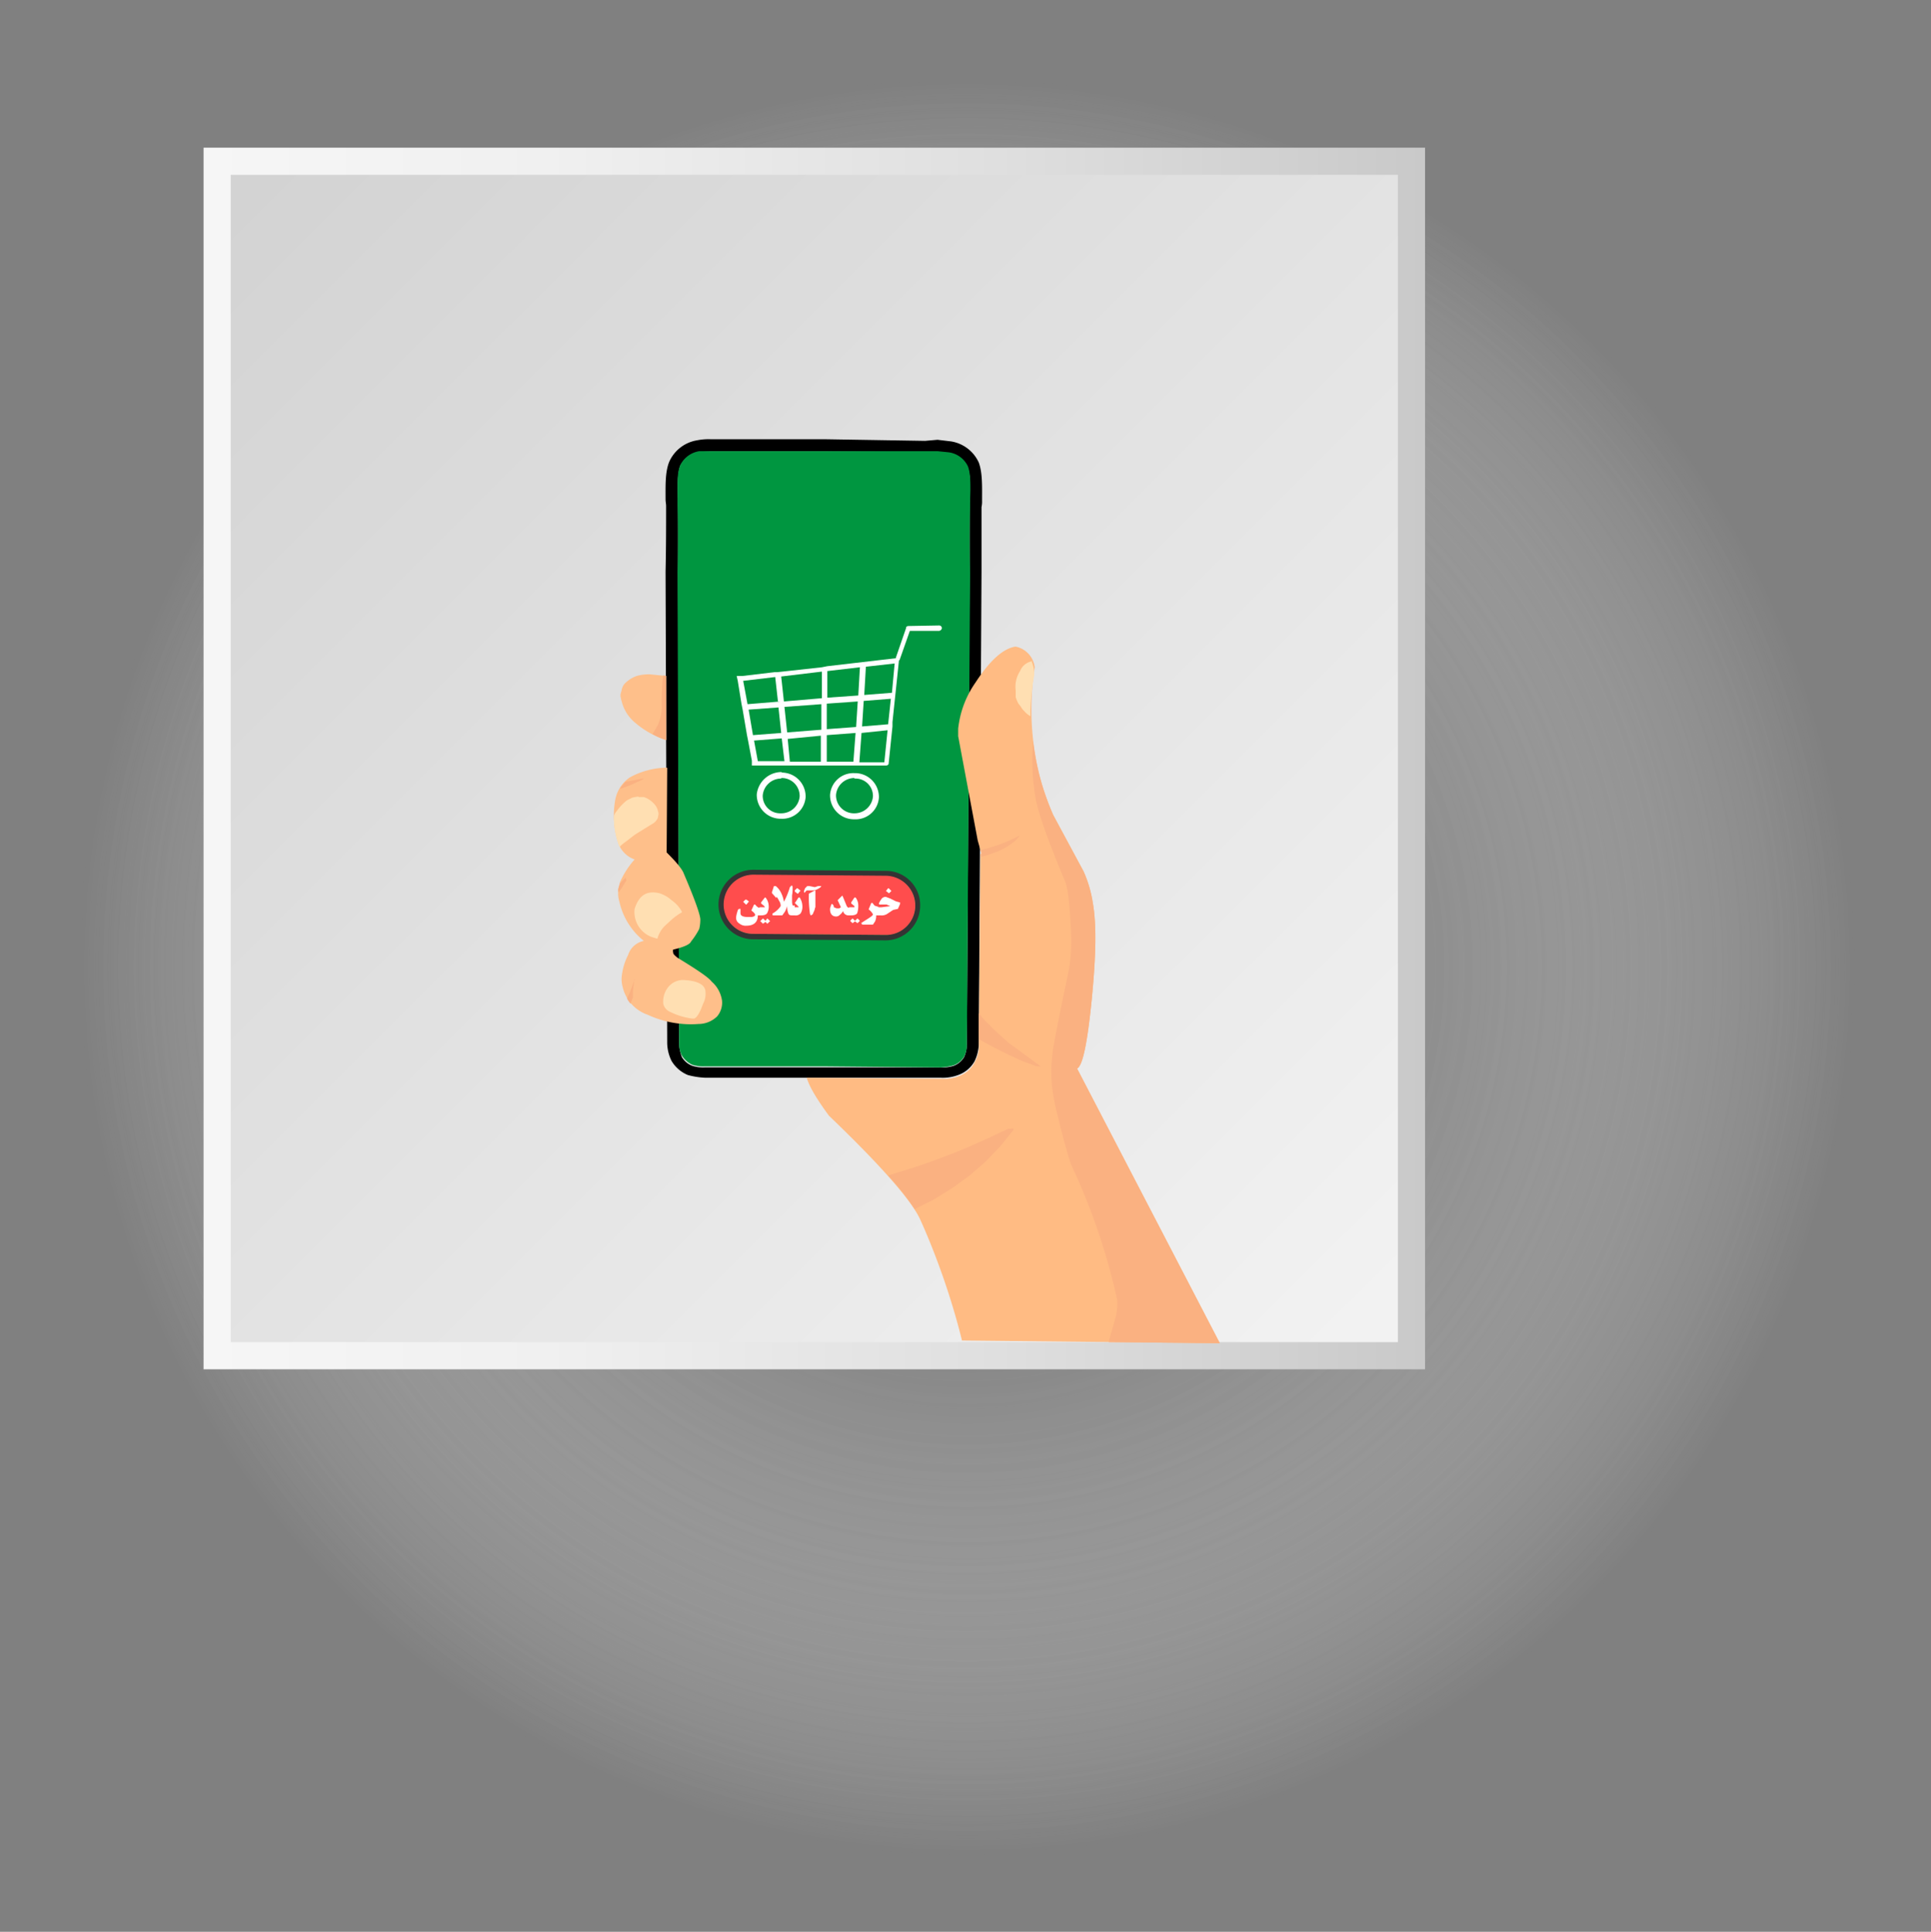
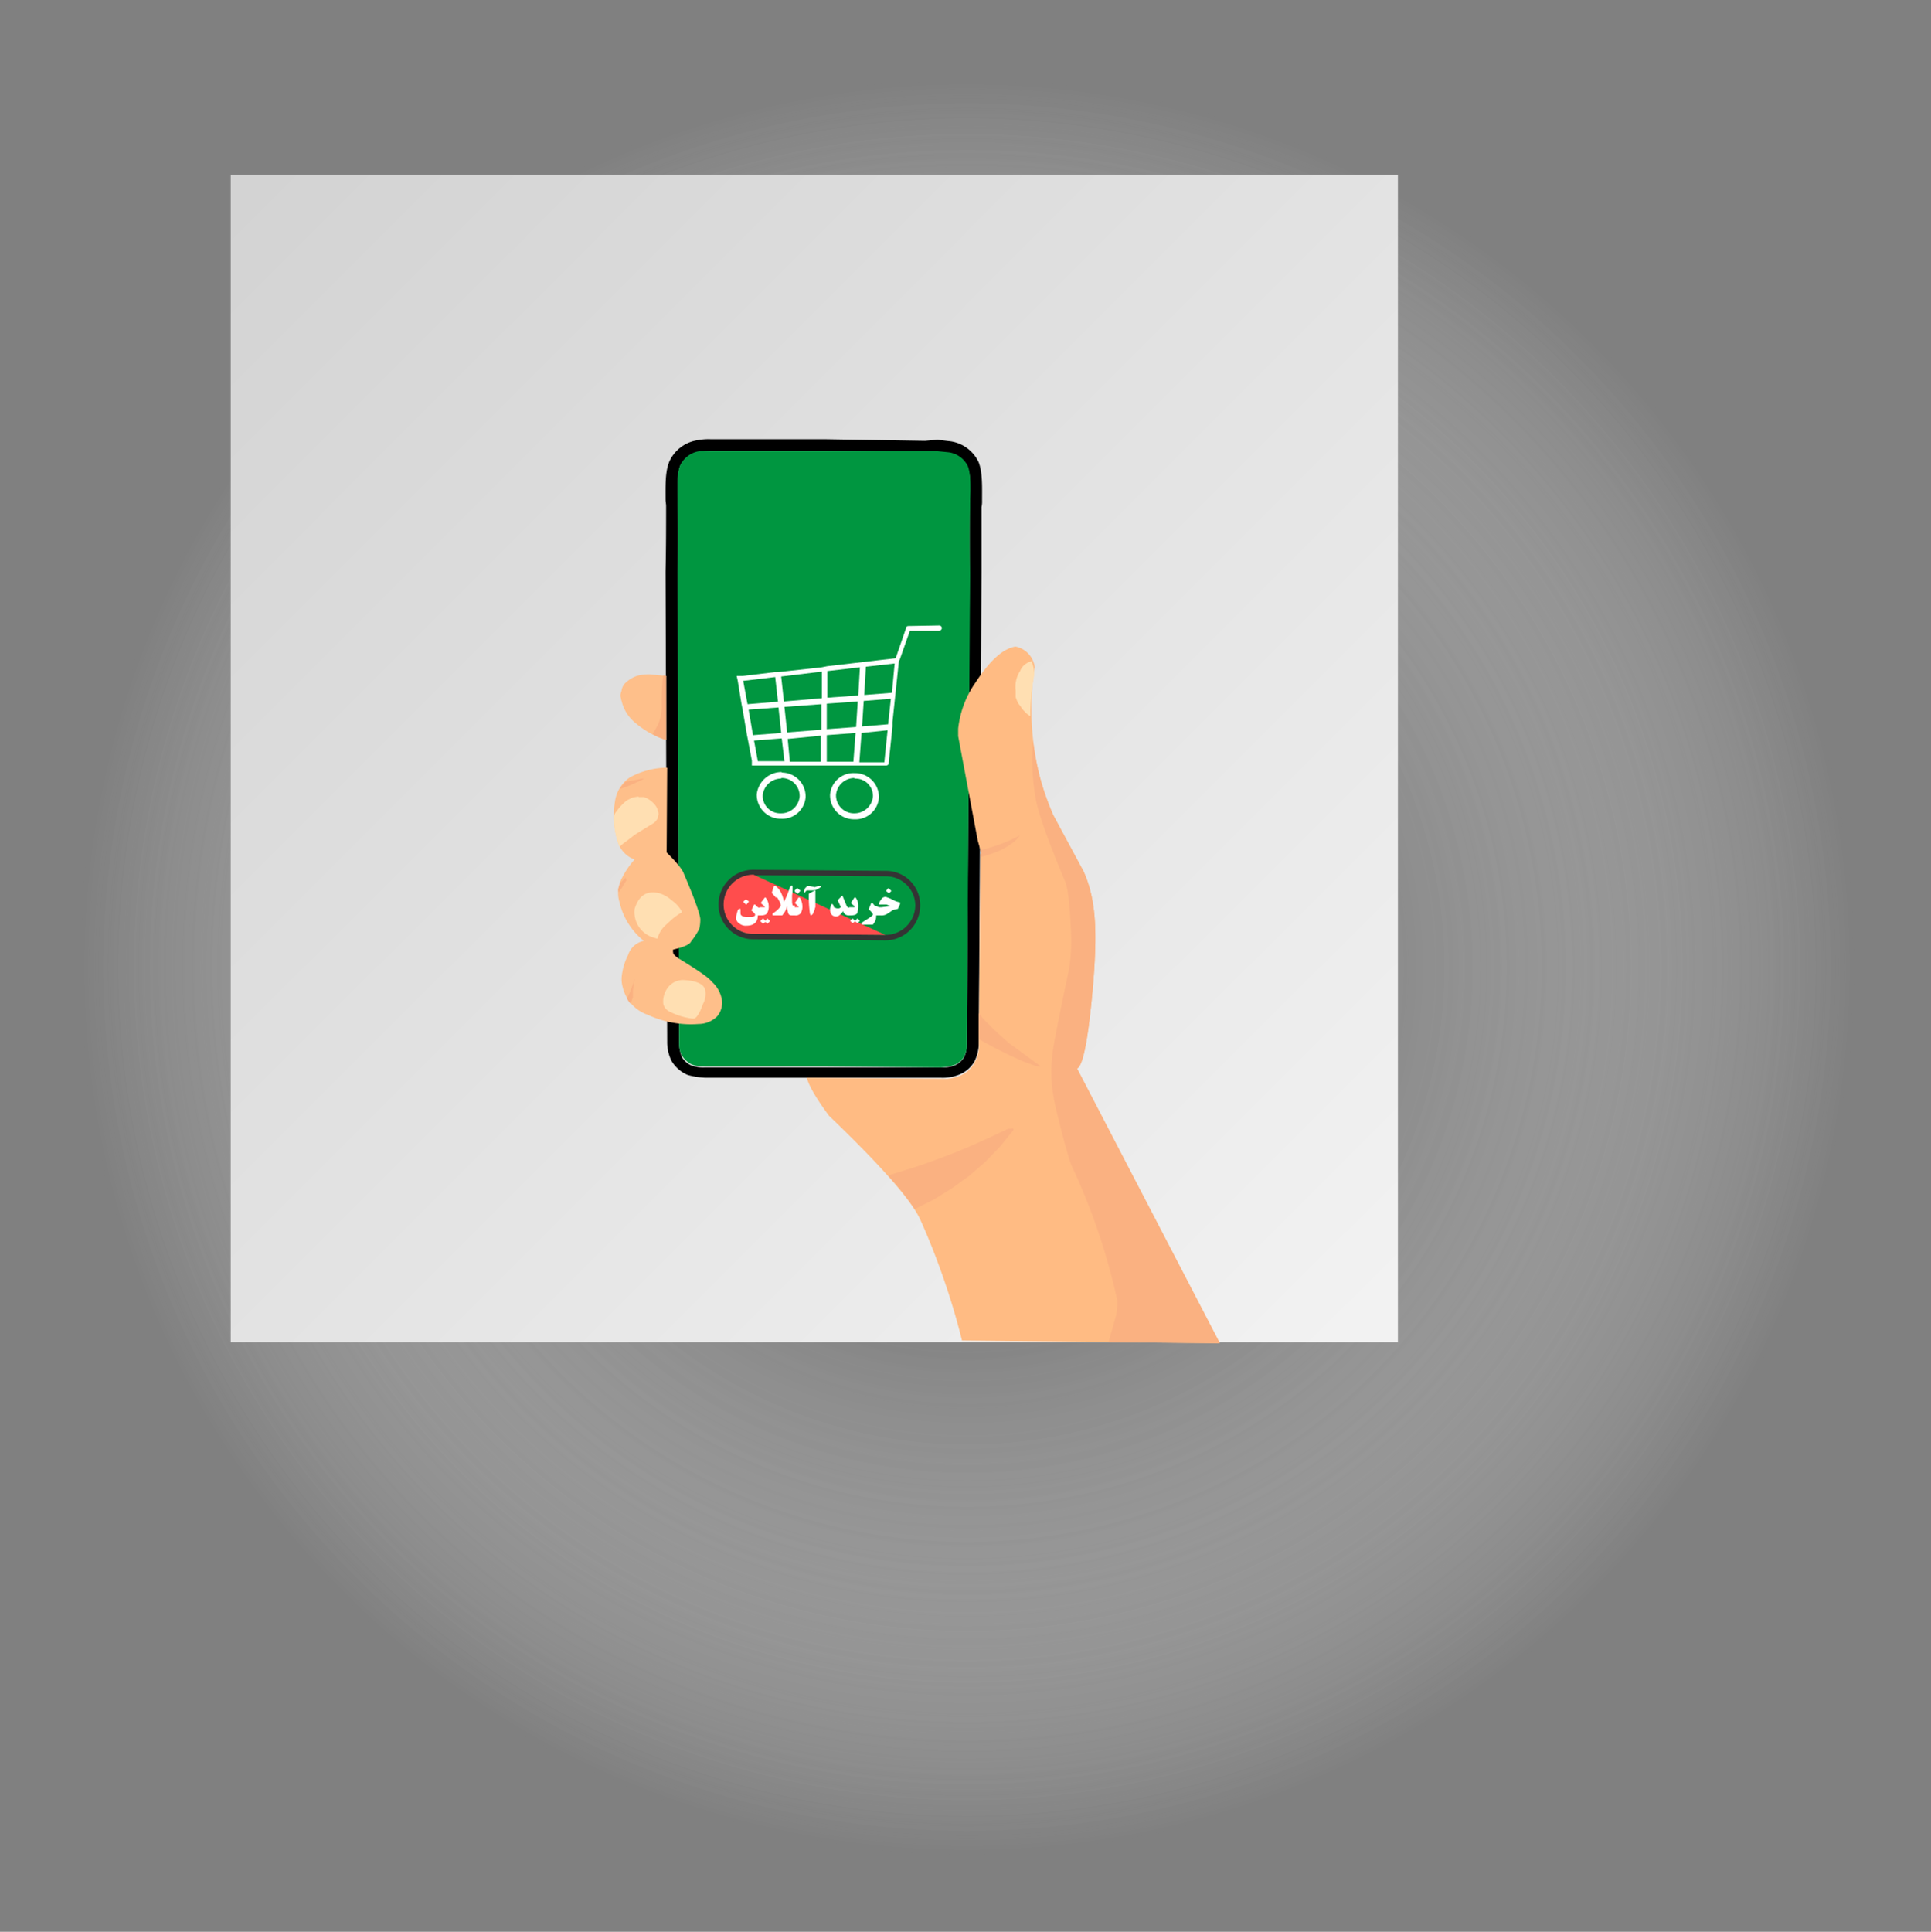
<svg xmlns="http://www.w3.org/2000/svg" viewBox="0 0 355.7 355.8">
  <rect x="0" y="0" width="355.7" height="355.8" fill="#808080" stroke="none" />
  <defs>
    <style>.cls-1{isolation:isolate;}.cls-2,.cls-3{opacity:0.8;mix-blend-mode:multiply;fill:url(#Degradado_sin_nombre_1040);}.cls-3{fill-opacity:0.65;}.cls-4{fill:url(#linear-gradient);}.cls-5{fill:url(#Degradado_sin_nombre_1114);}.cls-6{fill:#009640;}.cls-7{fill:#ffbb83;}.cls-8{fill:#febf8a;}.cls-9{fill:#ffdfb2;}.cls-10{fill:#fab181;}.cls-11{fill:#fff;}.cls-12{fill:#343434;}.cls-13{fill:#ff4d4d;}</style>
    <radialGradient id="Degradado_sin_nombre_1040" cx="172.94" cy="183.23" r="172.94" gradientTransform="translate(0 -10.6) scale(1.03 1.03)" gradientUnits="userSpaceOnUse">
      <stop offset="0" stop-color="#242424" />
      <stop offset="0.36" stop-color="#838383" stop-opacity="0.57" />
      <stop offset="0.92" stop-color="#fff" stop-opacity="0" />
    </radialGradient>
    <linearGradient id="linear-gradient" x1="37.5" y1="139.71" x2="262.5" y2="139.71" gradientUnits="userSpaceOnUse">
      <stop offset="0" stop-color="#f6f6f6" />
      <stop offset="0.28" stop-color="#f0f0f0" />
      <stop offset="0.65" stop-color="#dfdfdf" />
      <stop offset="1" stop-color="#c9c9c9" />
    </linearGradient>
    <linearGradient id="Degradado_sin_nombre_1114" x1="252.64" y1="242.35" x2="-21.64" y2="-31.93" gradientUnits="userSpaceOnUse">
      <stop offset="0" stop-color="#f2f2f2" />
      <stop offset="1" stop-color="#c9c9c9" />
    </linearGradient>
  </defs>
  <g class="cls-1">
    <g id="Layer_1" data-name="Layer 1">
      <ellipse class="cls-2" cx="177.9" cy="177.9" rx="177.9" ry="177.9" />
      <ellipse class="cls-3" cx="177.9" cy="177.9" rx="177.9" ry="177.9" />
-       <rect class="cls-4" x="37.5" y="27.2" width="225" height="225" />
      <rect class="cls-5" x="42.5" y="32.2" width="215" height="215" />
      <path d="M151.8,93.4h0l18.7.2h2.2a6.8,6.8,0,0,1,2,.2,4.5,4.5,0,0,1,3.5,2.5c.6,1.4.5,3.4.5,6.2h0a5.3,5.3,0,0,0-.1,1.3v12.1h0l-.5,86.8h0a5.9,5.9,0,0,1-.5,2.3,3.8,3.8,0,0,1-1.9,1.6,6.6,6.6,0,0,1-2.4.3H129.9a6.6,6.6,0,0,1-2.4-.3h0a3.8,3.8,0,0,1-1.9-1.6h0a8.6,8.6,0,0,1-.5-2.3h0l-.2-86.8h0V102.3h0c-.1-2.8-.1-4.8.4-6.2a4.7,4.7,0,0,1,3.5-2.5h0l2-.2h21Zm0-2.2H130.9a10.6,10.6,0,0,0-2.5.2,6.8,6.8,0,0,0-5.1,3.9c-.8,1.9-.7,4.5-.7,7h0c0,.4.1.8.1,1.2,0,3.4,0,7.7-.1,12.1h0l.3,86.8h0a7.8,7.8,0,0,0,.8,3.3h0a6.3,6.3,0,0,0,3,2.6h0a14.8,14.8,0,0,0,3.2.5h43.4a8.1,8.1,0,0,0,3.2-.5,5.6,5.6,0,0,0,3-2.5,7.8,7.8,0,0,0,.8-3.3h0l.5-86.8h0V103.7h0a4.9,4.9,0,0,0,.1-1.2h0c0-2.5.1-5.1-.6-7a6.8,6.8,0,0,0-5.1-3.9l-2.5-.3h0l-2.3.2L152,91.2h-.2Zm0,0" transform="translate(0 -10.3)" />
      <path class="cls-6" d="M151.6,206.7Zm.2-113.3h-23a4.7,4.7,0,0,0-3.5,2.6c-.6,1.4-.5,3.4-.5,6.2h0v1.3c.1,3.4.1,7.7,0,12.1h0l.3,86.8h0a4.6,4.6,0,0,0,.5,2.3h0a4.5,4.5,0,0,0,1.9,1.7,6.6,6.6,0,0,0,2.4.3h21.7l21.7.2h0a10,10,0,0,0,2.4-.4,3.8,3.8,0,0,0,1.9-1.6,4.6,4.6,0,0,0,.5-2.3h0l.6-86.8h0c-.1-4.4-.1-8.7,0-12.1h0v-1.3h0c.1-2.8.1-4.8-.4-6.2a4.6,4.6,0,0,0-3.6-2.6l-2-.2H151.8Zm0,0" transform="translate(0 -10.3)" />
      <path class="cls-7" d="M187.1,129.4H187c-2.3.4-4.7,2.6-7.3,6.6a18.2,18.2,0,0,0-3.2,8.5v1.4l3.6,19.2.7,2.5c-.1.1-.1.1-.2-.1l-.3,35.1a5.6,5.6,0,0,1-.6,3c-.8,1.9-2.5,3.1-5.2,3.4l-25.9-.2c.5,1.7,1.9,4,4.1,7,9.6,9.2,15.2,15.6,16.8,19.1s5.2,12.1,7.7,22.3l47.5.5-26.3-50.6c1-.4,1.9-4.6,2.7-12.7s.9-13.9.2-17.8a22.4,22.4,0,0,0-1.7-5.8L194,160.4a52.1,52.1,0,0,1-2-5.4,49.9,49.9,0,0,1-1.4-21.8,4.4,4.4,0,0,0-3.5-3.8Zm0,0" transform="translate(0 -10.3)" />
      <path class="cls-8" d="M122.9,151.7h-.4a14.5,14.5,0,0,0-6.5,1.8,6.4,6.4,0,0,0-2.7,4.3,16.1,16.1,0,0,0,.5,7.5,4.9,4.9,0,0,0,3.1,3.3,15.8,15.8,0,0,0-2.7,4.2c-.2.8-.4,1.3-.3,1.5a5,5,0,0,0,.2,2.1,12.8,12.8,0,0,0,4.5,7.2,3.8,3.8,0,0,0-2.9,2.6,10.8,10.8,0,0,0-1.1,3.4,5.5,5.5,0,0,0,.1,2.5,7.1,7.1,0,0,0,4.6,5.1,19,19,0,0,0,9.4,1.7,4.9,4.9,0,0,0,3.4-1.4,3.9,3.9,0,0,0,.9-2.9,5.7,5.7,0,0,0-1.9-3.5c-.6-.8-2.7-2.2-6.3-4.4-.5-.4-.8-.7-.8-.9s-.1-.3,0-.6q3-.7,3.3-1.5a13.3,13.3,0,0,0,1.5-2.3,7,7,0,0,0,.2-1.6c.1-.7-.9-3.6-3-8.5-.3-.9-1.4-2.2-3.2-4Zm0,0" transform="translate(0 -10.3)" />
      <path class="cls-8" d="M119.8,134.5h-.2a8,8,0,0,0-2.3.3,5.6,5.6,0,0,0-2,1.2,2.1,2.1,0,0,0-.6.8,1.9,1.9,0,0,0-.2.7,6.4,6.4,0,0,0-.2.7v.4c.1.3.1.6.2.8a7.4,7.4,0,0,0,2.6,4.1,16.3,16.3,0,0,0,5.6,3.1V134.8l-3-.3Zm0,0" transform="translate(0 -10.3)" />
      <path class="cls-9" d="M190.2,132.1h-.1a2.9,2.9,0,0,0-2.2,1.8,5.3,5.3,0,0,0-.8,3.6v1.2a6.1,6.1,0,0,0,.5,1.2l.4.5a3.5,3.5,0,0,0,.7.9,3.8,3.8,0,0,0,1.1.9h0v-1.1a48.3,48.3,0,0,1,.7-6.4,6.2,6.2,0,0,0-.2-1.8,9.4,9.4,0,0,0-.3-.9Zm0,0" transform="translate(0 -10.3)" />
      <path class="cls-9" d="M117.6,157l-1.1.2-1,.5a9.1,9.1,0,0,0-1.9,2,2,2,0,0,0-.5.9,13.6,13.6,0,0,0,.7,4.8l.3.9a9,9,0,0,1,1.2-1L117,164l3.4-2.1a2.3,2.3,0,0,0,.7-.8c.1-.1.1-.4.2-.8a1.3,1.3,0,0,0-.1-.6,2.7,2.7,0,0,0-.5-1.1,4.8,4.8,0,0,0-1.6-1.3l-.5-.2h-1Zm0,0" transform="translate(0 -10.3)" />
      <path class="cls-9" d="M121.1,183.2a5.1,5.1,0,0,1,1.4-2.4l1.2-1.1a10.6,10.6,0,0,1,1.8-1.3c.1,0,.1-.1.1-.2a6.2,6.2,0,0,0-1.9-2.1,6,6,0,0,0-2.3-1.3c-2.3-.5-3.7.4-4.5,2.9a4.9,4.9,0,0,0,3.2,5.2Zm0,0" transform="translate(0 -10.3)" />
      <path class="cls-9" d="M127.9,197.9c.6-.3,1.1-1.3,1.6-2.7a3.9,3.9,0,0,0,.4-2.6c-.3-1.1-1.7-1.7-4.1-1.8a3.5,3.5,0,0,0-2.7,1.3,4.2,4.2,0,0,0-.9,3.2,2.2,2.2,0,0,0,1.3,1.4,12.7,12.7,0,0,0,4,1.2Zm0,0" transform="translate(0 -10.3)" />
      <path class="cls-10" d="M186.4,218.2h-.7c-5,2.4-8.5,3.9-10.6,4.7s-5.5,2.1-8.3,2.9l-3.2,1a47.9,47.9,0,0,1,4.9,6.2l3.4-1.7,3.4-2.1,3.2-2.3,3-2.6,2.7-2.8,2.5-3.1a.3.3,0,0,0-.3-.3Zm0,0" transform="translate(0 -10.3)" />
      <path class="cls-10" d="M187.6,164.3l-.8.4a28.1,28.1,0,0,1-5.9,2.1h-.3l.2.7h-.1v.6h.1a22.5,22.5,0,0,0,3.7-1.3,13.5,13.5,0,0,0,2.2-1.4,3.8,3.8,0,0,0,.9-.9c.2-.2.2-.3.1-.3Zm0,0" transform="translate(0 -10.3)" />
      <path class="cls-10" d="M180.3,197v4.8h.2a85.1,85.1,0,0,0,8,4l1.9.7a2.7,2.7,0,0,0,1.3.2h0l-6-4.4c-1.3-1.2-2.5-2.2-3.5-3.3a14.4,14.4,0,0,1-1.9-2.1Zm0,0" transform="translate(0 -10.3)" />
      <path class="cls-10" d="M190.3,146.8a40.7,40.7,0,0,0,.4,10.1c.4,2.8,2.3,8.1,5.6,16,.5,1.5.8,4.6,1,9.3a33.1,33.1,0,0,1-.4,6.7c-2,9.5-3,14.7-3,15.4a26.1,26.1,0,0,0-.1,6.2,42.7,42.7,0,0,0,1.1,5.6q1.3,5.4,2.4,8.7a117.3,117.3,0,0,1,8.5,25,10.6,10.6,0,0,1-.2,2.7c-.5,1.9-1,3.5-1.4,5h0l20.5.2-26.3-50.6c1-.4,1.9-4.6,2.7-12.7s.9-13.9.2-17.8a22.4,22.4,0,0,0-1.7-5.8L194,160.4a52.1,52.1,0,0,1-2-5.4,45.9,45.9,0,0,1-1.7-8.2Zm0,0" transform="translate(0 -10.3)" />
      <path class="cls-10" d="M117,190.7h-.1l-.5,1.4-.3.8-.6,1.3a3.6,3.6,0,0,0,.7,1V195l.2-.5.2-.5v-1.2c0-.3.1-.8.2-1.8v-.3Zm0,0" transform="translate(0 -10.3)" />
      <path class="cls-10" d="M115.3,172h-.1l-1,1c-.2.7-.4,1.2-.3,1.4v.2h.1l.5-.7.8-1.3h0a.4.4,0,0,0,.1-.3h-.1Zm0,0" transform="translate(0 -10.3)" />
      <path class="cls-10" d="M118.5,153.7h-.1l-3.2.6-1,1.2h.3l1.4-.5.7-.3,1.3-.6.6-.3Zm0,0" transform="translate(0 -10.3)" />
      <path class="cls-10" d="M122.2,134.7a6.1,6.1,0,0,0-.2,1.5,38.1,38.1,0,0,0-.1,4.3,8.8,8.8,0,0,1-.2,1.7,9.8,9.8,0,0,1-.5,1.6l-.4.7-.6,1a11.2,11.2,0,0,0,2.5,1.1V134.8Zm0,0" transform="translate(0 -10.3)" />
      <path class="cls-11" d="M164.8,132.5l-.5,5.4-5.1.4.3-5.2Zm-6.4.7-.3,5.2-5.7.4v-4.9Zm-7,.8v4.9l-7,.6-.5-4.6Zm-8.6,1,.5,4.5h.5l-6.1.5-.8-4.3Zm21.3,4-.5,4.7-4.8.4h0l.3-4.7Zm-6.1.5-.3,4.7-5.4.4v-4.7Zm.8,4.6v0Zm-7.5-4.1v4.7l-6.3.5-.5-4.7Zm-7.9.6.5,4.7-5.2.4-.8-4.7Zm20.1,4.2-.6,5.9h-4.6l.4-5.4Zm-5.9.5-.4,5.3h-4.9v-4.9Zm-6.4.5v4.8h-5.7l-.4-4.2Zm-7.2.5.5,4.2h-4.9l-.7-3.8Zm23.4-20.7c-.3,0-.5.1-.5.4l-1.9,5.5h.3l-12.9,1.5-1,.2-8.2.9h-.5l-5.9.7h-1.1l.2.9.7,4.3.2,1,.8,4.7.2,1,.7,3.7v.9h24.7c.2,0,.5-.1.5-.4l.7-6.8v-.8l1.2-11.4h.1l1.9-5.4h5.3a.6.6,0,0,0,.6-.5.5.5,0,0,0-.5-.5Zm-23.5,28h.2a3.3,3.3,0,0,1,3.2,3.4,3.4,3.4,0,0,1-3.4,3.1h-.2a3.2,3.2,0,0,1-3.2-3.3,3.4,3.4,0,0,1,3.4-3.1Zm13.5.1h.2a3.2,3.2,0,0,1,3.2,3.3,3.4,3.4,0,0,1-3.4,3.1h-.2a3.3,3.3,0,0,1-3.2-3.4,3.4,3.4,0,0,1,3.4-3.1Zm-13.5-1.2a4.6,4.6,0,0,0-4.5,4.1,4.4,4.4,0,0,0,4.3,4.5h.2a4.3,4.3,0,0,0,4.5-4,4.4,4.4,0,0,0-4.3-4.5Zm13.5.2a4.3,4.3,0,0,0-4.5,4,4.4,4.4,0,0,0,4.3,4.5h.2a4.3,4.3,0,0,0,4.5-4,4.4,4.4,0,0,0-4.3-4.5Zm0,0" transform="translate(0 -10.3)" />
      <path class="cls-12" d="M138.8,171.5l24.4.2a5.4,5.4,0,0,1,5.4,5.4,5.5,5.5,0,0,1-5.5,5.4l-24.4-.2a5.3,5.3,0,0,1-5.3-5.5,5.2,5.2,0,0,1,5.4-5.3Zm0-1a6.4,6.4,0,0,0-.1,12.8l24.4.2a6.4,6.4,0,0,0,6.4-6.4,6.3,6.3,0,0,0-6.3-6.4Zm0,0" transform="translate(0 -10.3)" />
-       <path class="cls-13" d="M138.8,171.4a5.5,5.5,0,0,0-5.5,5.4,5.4,5.4,0,0,0,5.4,5.5l24.4.2a5.4,5.4,0,0,0,5.5-5.4,5.5,5.5,0,0,0-5.4-5.5Zm0,0" transform="translate(0 -10.3)" />
+       <path class="cls-13" d="M138.8,171.4a5.5,5.5,0,0,0-5.5,5.4,5.4,5.4,0,0,0,5.4,5.5l24.4.2Zm0,0" transform="translate(0 -10.3)" />
      <path class="cls-11" d="M140.1,178.9h-.5c0,1.2-.7,1.9-2.1,1.9a1.8,1.8,0,0,1-1.3-.4,1.2,1.2,0,0,1-.6-1.2,5.1,5.1,0,0,1,.2-.9c.1-.4.2-.6.4-.6h.2v.8c0,.5.5.7,1.4.7h.7c.4-.1.6-.2.6-.4s-.3-.5-.7-.8l.5-1.1h.2c.3.4.6.6.8.6h.3Zm-2.2-2.6c.1,0,.1.1,0,.1l-.4.5h-.1l-.5-.5h0l.4-.4h.2Z" transform="translate(0 -10.3)" />
      <path class="cls-11" d="M141.6,177.1a2.4,2.4,0,0,1-.3,1.4c-.2.3-.6.4-1.2.4h-.2v-1.5h1c0-.1-.1-.1-.1-.2l-.6-.5v-.2l.7-.9h.1A2.5,2.5,0,0,1,141.6,177.1Zm.2,2.8c.1.1.1.1,0,.1l-.4.4h-.1l-.3-.3-.4.3h-.1l-.4-.4c-.1,0-.1,0,0-.1l.4-.4h.1l.4.4.3-.4h.1Z" transform="translate(0 -10.3)" />
      <path class="cls-11" d="M146.3,178.9h-.4c-.4,0-.6-.1-.7-.4s-.2-.6-.2-1.3a6.9,6.9,0,0,1-.4,1l-.5.7h-1.7c-.1,0-.1-.1-.1-.2s0-.2.1-.2a4.4,4.4,0,0,0,1.4-1.3v-.2a1.6,1.6,0,0,0-.3-.8c-.2-.4-.3-.6-.5-.7v.2l-.8-.9v-.2l.3-.9c0-.2.1-.2.2-.2h.2a3.7,3.7,0,0,1,1.1,1.5,5.1,5.1,0,0,1,.4,1.4,14.6,14.6,0,0,0,1.1-2.7l.3-.3c.1,0,.2.1.2.3v.3a5.7,5.7,0,0,1-.1,1.2v1.1c0,.5.1.8.2.8h.3Z" transform="translate(0 -10.3)" />
      <path class="cls-11" d="M147.8,177.1a2.4,2.4,0,0,1-.3,1.4,1.2,1.2,0,0,1-1.1.4h-.3v-1.5h1c0-.1,0-.1-.1-.2l-.5-.5c-.1-.1-.1-.1,0-.2l.6-.9h.2A3,3,0,0,1,147.8,177.1Zm-.4-2.8c.1.1.1.1,0,.1l-.4.5h-.1l-.5-.4v-.2l.4-.4h.1Z" transform="translate(0 -10.3)" />
      <path class="cls-11" d="M151.3,173.4q0,.3-.6.6a2,2,0,0,1-1.1.3h-1l-.2.2c-.1.1-.1.2-.2.2s-.1-.1-.1-.3l.2-.5.4-.4h.4l1,.2.6-.2h.6Zm-1.1,1v3c-.1.1-.1.4-.2.6l-.3.7-.3.2c-.1,0-.1-.1-.2-.3a21.1,21.1,0,0,1-.2-3.7l1.1-.6h.1Z" transform="translate(0 -10.3)" />
      <path class="cls-11" d="M156.6,178.9h-.3a1,1,0,0,1-1-.8,2.2,2.2,0,0,1-.6.7.9.9,0,0,1-.7.3c-.7,0-1.1-.5-1.1-1.3a1.1,1.1,0,0,1,.1-.5c.1-.3.1-.5.3-.5l.2.2a1,1,0,0,1,.1.4l.5.2h.5l.3-.2h0l-.6-1.3.8-.8h.1l.7,1.7c.1.3.3.5.5.5h.2Z" transform="translate(0 -10.3)" />
      <path class="cls-11" d="M158.1,177.1a4.1,4.1,0,0,1-.2,1.4c-.2.3-.6.4-1.2.4h-.3v-1.5h1v-.2l-.6-.5v-.2l.6-.9h.2A2.4,2.4,0,0,1,158.1,177.1Zm.3,2.8h0l-.4.4h-.1l-.4-.3-.4.3H157l-.4-.4h0l.4-.4h.1l.4.4.4-.4h.1Z" transform="translate(0 -10.3)" />
      <path class="cls-11" d="M161.8,178.9h-.4v.3a3.1,3.1,0,0,1-.2.8l-.4.6H159c-.2,0-.3-.1-.3-.2s0-.2.1-.2l1.1-.7c.6-.4.9-.6.9-.8a2.5,2.5,0,0,0-.8-.9l.5-1.2h.2l.4.5.6.2h.1Z" transform="translate(0 -10.3)" />
      <path class="cls-11" d="M165.8,176.8l-.4.9-.9.2-.6.4-.6.4a2,2,0,0,1-1.1.2h-.6v-1.5h.8l1.6-.2-.7-.3h-1.2c-.1,0-.2,0-.2-.2a2.7,2.7,0,0,1,.4-.7.9.9,0,0,1,.9-.5l.8.3,1,.5.7.2h.1Zm-1.6-2.4h0l-.4.4h-.1l-.5-.4h0l.4-.5h.1Z" transform="translate(0 -10.3)" />
    </g>
  </g>
</svg>